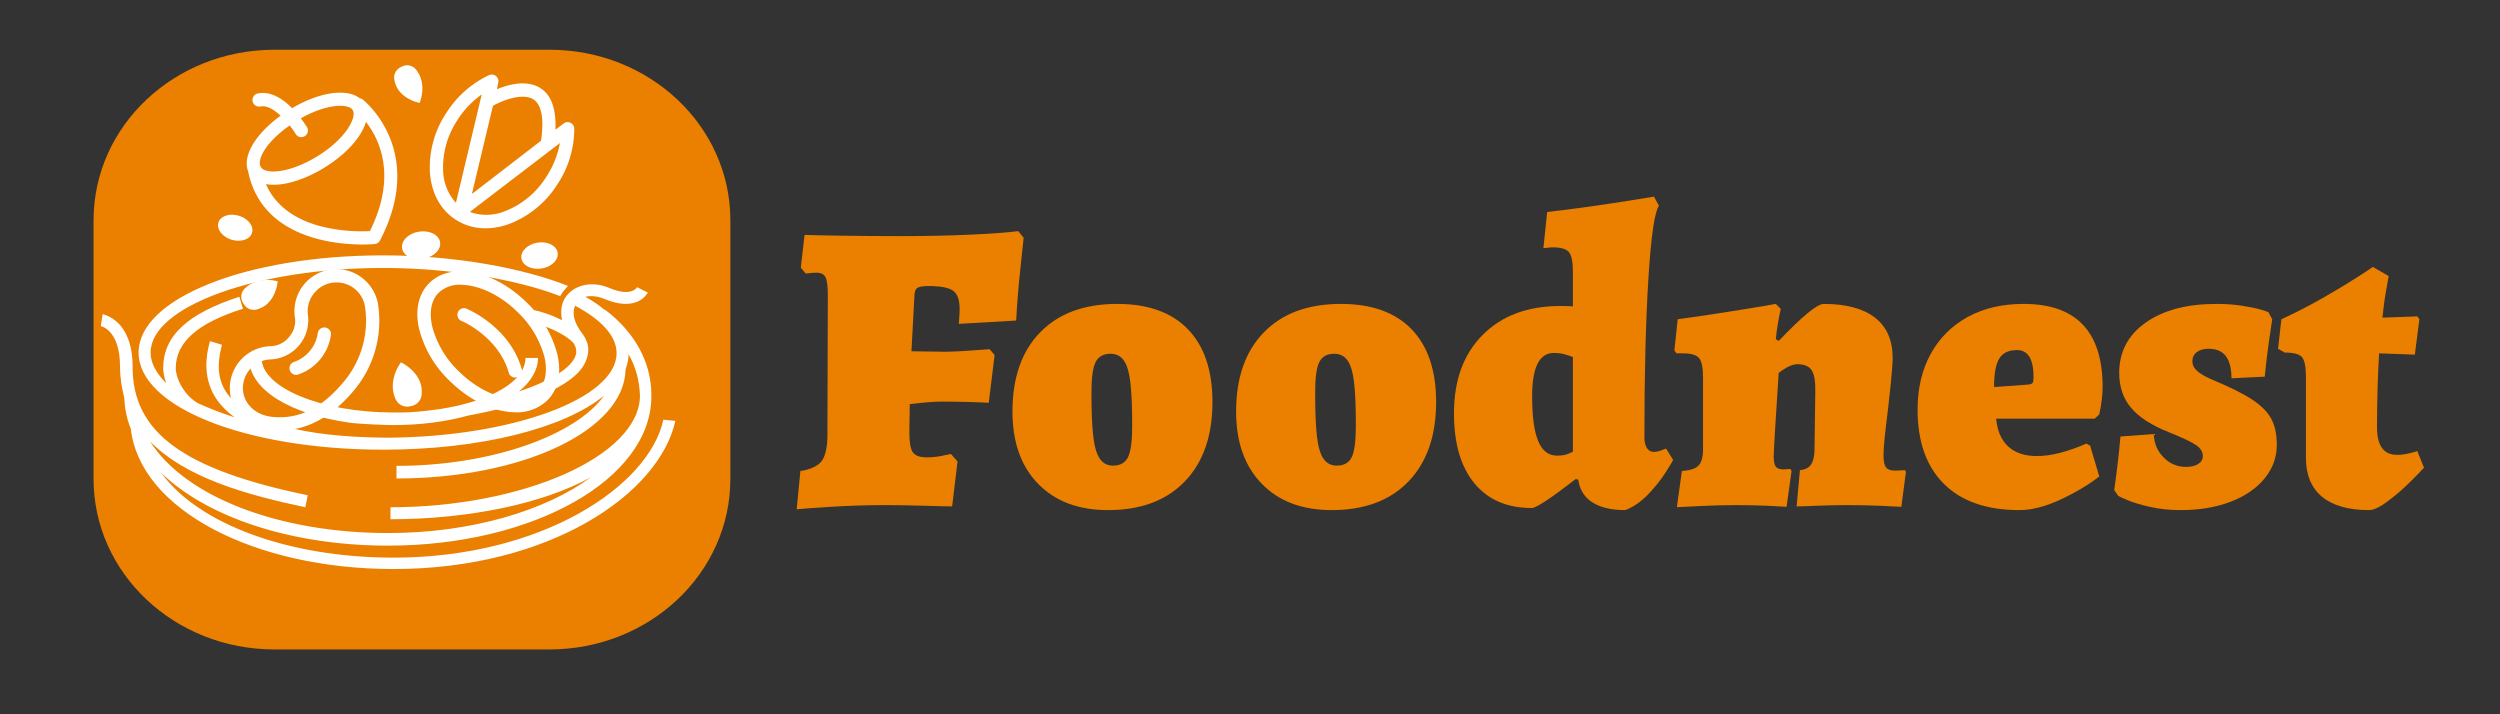
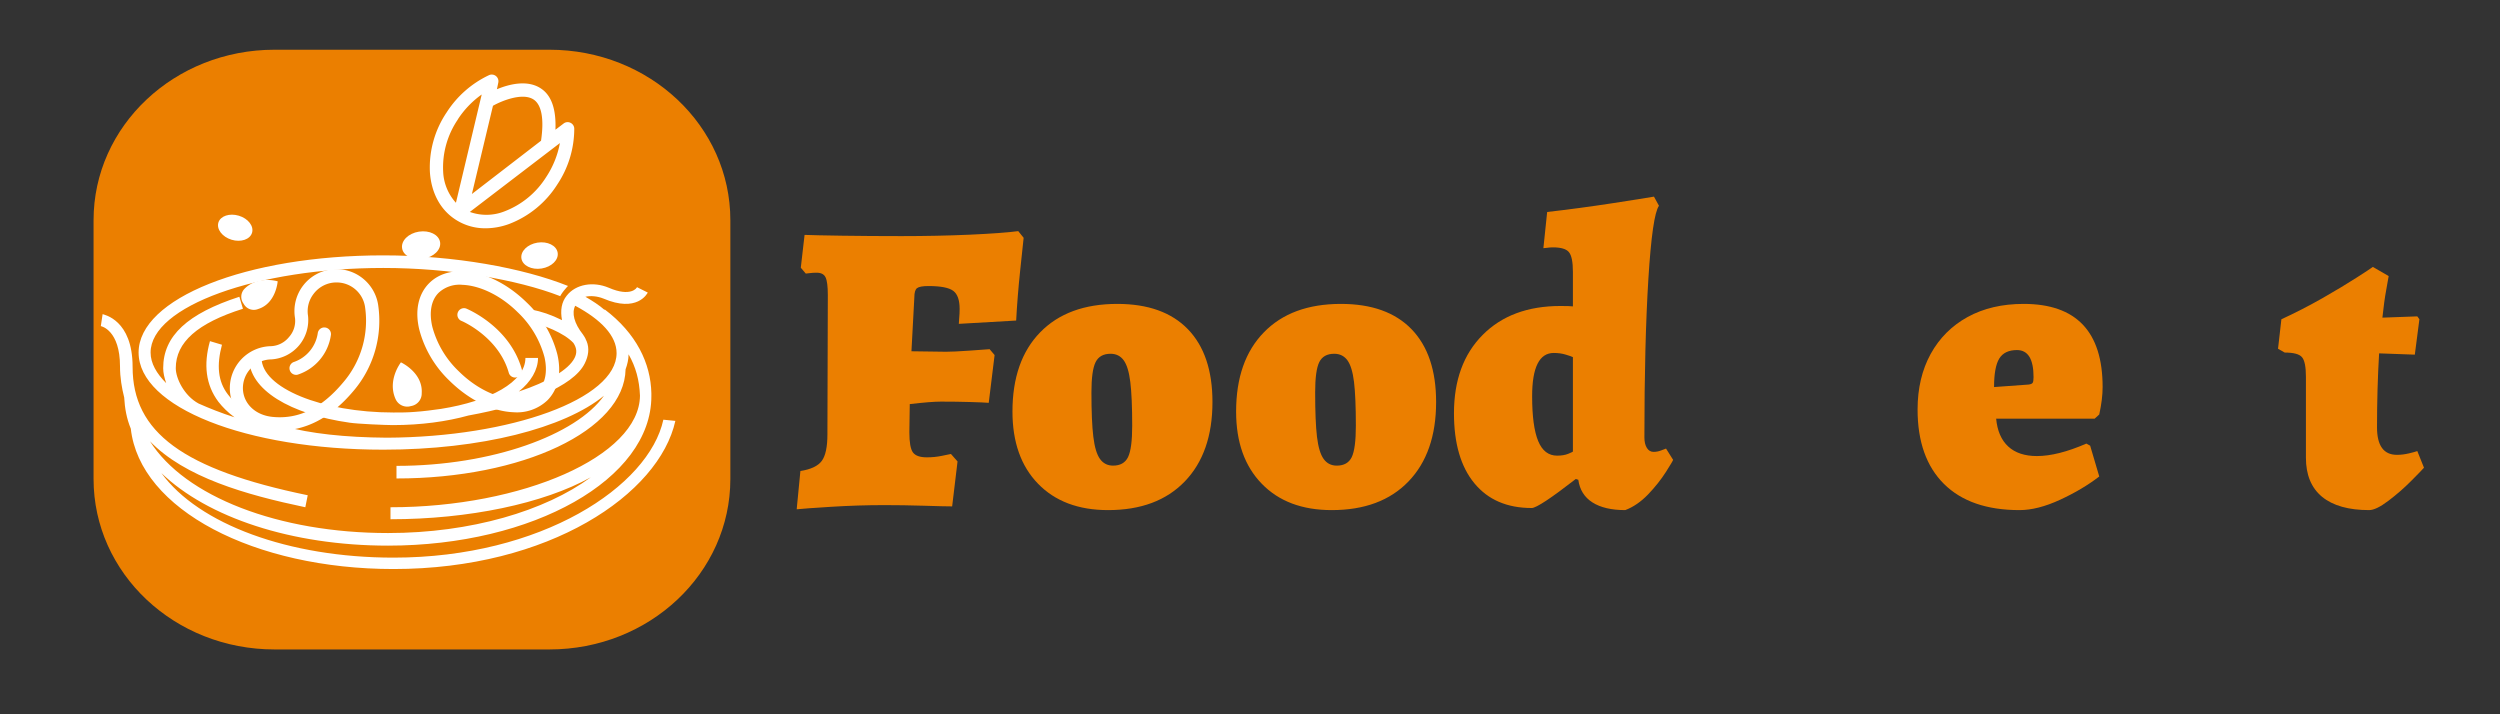
<svg xmlns="http://www.w3.org/2000/svg" version="1.1" width="371" height="106" viewBox="58.5 239 371 106" xml:space="preserve">
  <rect x="58.5" y="239" width="371" height="106" fill="#333333" stroke="none" />
  <desc>Created with Fabric.js 3.6.3</desc>
  <defs>
</defs>
  <g transform="matrix(0.189 -4.625e-17 4.35e-17 0.178 119.635 290.878)">
    <path style="stroke: none; stroke-width: 0; stroke-dasharray: none; stroke-linecap: round; stroke-dashoffset: 0; stroke-linejoin: round; stroke-miterlimit: 4; fill: rgb(235,127,0); fill-rule: nonzero; opacity: 1;" transform=" translate(-347.214, -408.156)" d="m 239.323 158.156 c -78.601 0 -142.109 63.506 -142.109 142.107 l 0 215.784 c 0 78.601 63.508 142.109 142.109 142.109 l 215.782 0 c 78.601 0 142.109 -63.508 142.109 -142.109 l 0 -215.784 c 0 -78.601 -63.508 -142.107 -142.109 -142.107 l -215.782 0 z" stroke-linecap="round" />
  </g>
  <g transform="matrix(0.89 0 0 0.89 116.092 300.17)">
    <path style="stroke: none; stroke-width: 0; stroke-dasharray: none; stroke-linecap: butt; stroke-dashoffset: 0; stroke-linejoin: miter; stroke-miterlimit: 4; fill: rgb(255,255,255); fill-rule: nonzero; opacity: 1;" transform=" translate(-49.6, -71.15)" d="M 95.5 72.4 c -2.4 11.1 -20.3 23 -45 23 C 33 95.4 18 89.8 11.8 81.3 c 7.7 7.4 21.7 12.1 37.8 12.1 c 24.2 0 43.9 -11.1 43.9 -24.9 c 0 -0.1 0 -0.2 0 -0.3 c 0 0 0 -0.2 0 -0.2 h 0 c -0.1 -5 -2.5 -10 -7.8 -14 l 0 0.1 c -0.9 -0.8 -2 -1.5 -3.2 -2.2 c 0.9 -0.2 2 -0.1 3 0.3 c 5.6 2.4 7.3 -0.8 7.4 -1 l -1.8 -0.9 c 0 0.1 -1 1.7 -4.7 0.1 c -2.6 -1.1 -5.5 -0.6 -7 1.3 c -0.9 1.1 -1.1 2.5 -0.8 4.1 c -1.8 -0.9 -3.6 -1.5 -4.9 -1.7 l -0.4 2 c 2.2 0.5 5.6 1.8 7.2 3.5 c 0.6 0.9 0.6 1.7 0.2 2.5 c -1 2 -4.5 4 -9.3 5.6 c 2 -1.6 3.2 -3.6 3.2 -5.6 h -2.1 c 0 4 -5.9 7.2 -14.1 8.5 c -1.4 0.2 -2.9 0.4 -4.4 0.5 c -1.2 0.1 -2.3 0.1 -3.5 0.1 c -11.9 0 -22 -4.1 -22 -9.1 h -2.1 c 0 5.3 6.9 9.4 16.8 10.8 c 1.3 0.2 6 0.4 7.2 0.4 c 4.7 0 9 -0.6 12.6 -1.6 c 9.4 -1.7 17.5 -4.8 19.4 -8.7 c 0.6 -1.2 0.8 -2.5 0.3 -3.7 l 0 0 c 0 -0.1 -0.1 -0.1 -0.1 -0.2 c -0.1 -0.3 -0.3 -0.6 -0.5 -0.9 c -1.5 -1.9 -1.9 -3.6 -1.3 -4.8 c 4.3 2.3 6.9 5 6.9 7.9 c 0 7.6 -17.5 14 -38.3 14.1 c -14.1 -0.1 -23 -2.6 -26.5 -7.2 c -1.7 -2.2 -1.9 -4.9 -1 -8.3 l -2 -0.6 c -1.1 3.9 -0.7 7.3 1.4 10.1 c 0.7 0.9 1.6 1.8 2.7 2.6 c -2.2 -0.7 -4.2 -1.5 -6 -2.3 c -2.4 -1.3 -3.8 -4.2 -3.8 -5.9 c 0 -4.3 3.6 -7.5 11.2 -9.9 l -0.6 -2 c -8.6 2.8 -12.7 6.5 -12.7 11.9 c 0 0.8 0.2 1.6 0.5 2.5 C 11 64.7 10 63 10 61.2 c 0 -7.7 17.8 -14.1 38.8 -14.1 c 11.1 0 22.3 1.9 29.5 4.7 c 0 0 0.2 -0.4 0.6 -0.9 c 0.3 -0.4 0.7 -0.8 0.7 -0.8 C 72.1 47.1 60.7 45 48.8 45 C 25.9 45 8 52.2 8 61.2 c 0 9.1 17.9 16.2 40.8 16.2 c 16.3 0 30.2 -3.6 36.8 -9 C 81 74.9 67 80.1 51 80.1 v 2.1 c 21 0 38 -8 38.2 -18.2 c 0.3 -0.8 0.5 -1.7 0.5 -2.5 c 1.2 2.1 1.8 4.3 1.9 6.9 C 91.5 78.5 72 87 50 87 V 89 c 13 0 25.5 -2.6 33.4 -7 c -7.6 5.6 -20 9.3 -33.8 9.3 c -18.3 0 -33.9 -6.1 -39.7 -15.3 c 5.8 6 15.9 8.9 25.9 11 l 0.4 -2 C 15.4 80.7 7 74.5 7 63.6 c 0 -7.9 -4.8 -8.7 -5 -8.8 l -0.3 2 c 0.1 0 3.2 0.7 3.2 6.7 c 0 1.9 0.3 3.6 0.7 5.2 c 0.1 1.8 0.4 3.5 1.1 5.2 c 1.5 13.5 20.6 23.4 43.8 23.4 c 26 0 44.3 -12.5 47 -24.7 L 95.5 72.4 z" stroke-linecap="round" />
  </g>
  <g transform="matrix(1 0 0 1 296.979 294.579)" style="">
    <path fill="#EB7F00" opacity="1" d="M-120.25 20.00L-119.70 14.32Q-117.35 13.95-116.52 12.81Q-115.69 11.67-115.69 8.89L-115.69 8.89L-115.63-11.78Q-115.63-13.75-115.97-14.43Q-116.30-15.11-117.29-15.11L-117.29-15.11Q-117.85-15.11-118.28-15.05Q-118.71-14.98-118.90-14.98L-118.90-14.98L-119.64-15.85L-119.08-20.72Q-117.60-20.66-113.47-20.60Q-109.33-20.54-104.70-20.54L-104.70-20.54Q-99.46-20.54-94.59-20.75Q-89.71-20.97-87.37-21.28L-87.37-21.28L-86.57-20.29Q-86.69-19.18-87.09-15.39Q-87.49-11.59-87.68-8.01L-87.68-8.01L-96.19-7.52Q-96.19-7.77-96.13-8.41Q-96.07-9.06-96.07-9.74L-96.07-9.74Q-96.07-11.71-97.02-12.42Q-97.98-13.13-100.69-13.13L-100.69-13.13Q-101.99-13.13-102.39-12.82Q-102.79-12.52-102.79-11.47L-102.79-11.47L-103.22-3.45L-98.10-3.38Q-96.99-3.38-94.68-3.54Q-92.36-3.69-91.62-3.76L-91.62-3.76L-90.88-2.89L-91.75 4.20Q-92.49 4.14-94.52 4.08Q-96.56 4.02-98.84 4.02L-98.84 4.02Q-100.32 4.02-103.47 4.39L-103.47 4.39L-103.53 8.58Q-103.53 10.81-103.01 11.55Q-102.48 12.29-100.94 12.29L-100.94 12.29Q-99.77 12.29-98.72 12.07Q-97.67 11.86-97.36 11.79L-97.36 11.79L-96.38 12.90L-97.18 19.57Q-98.35 19.57-101.40 19.47Q-104.46 19.38-107.23 19.38L-107.23 19.38Q-111.18 19.38-115.16 19.63Q-119.14 19.88-120.25 20.00L-120.25 20.00Z" />
    <path fill="#EB7F00" opacity="1" d="M-74.04 20.12Q-80.64 20.12-84.44 16.20Q-88.23 12.29-88.23 5.50L-88.23 5.50Q-88.23-2.03-84.13-6.25Q-80.02-10.48-72.68-10.48L-72.68-10.48Q-65.83-10.48-62.19-6.72Q-58.55-2.95-58.55 4.08L-58.55 4.08Q-58.55 11.61-62.66 15.87Q-66.76 20.12-74.04 20.12L-74.04 20.12ZM-73.30 13.52Q-71.70 13.52-71.08 12.26Q-70.46 10.99-70.46 7.60L-70.46 7.60Q-70.46 3.40-70.74 1.12Q-71.02-1.16-71.73-2.12Q-72.44-3.08-73.67-3.08L-73.67-3.08Q-75.27-3.08-75.89-1.84Q-76.51-0.61-76.51 2.66L-76.51 2.66Q-76.51 6.92-76.23 9.23Q-75.95 11.55-75.24 12.53Q-74.53 13.52-73.30 13.52L-73.30 13.52Z" />
    <path fill="#EB7F00" opacity="1" d="M-40.85 20.12Q-47.45 20.12-51.24 16.20Q-55.04 12.29-55.04 5.50L-55.04 5.50Q-55.04-2.03-50.93-6.25Q-46.83-10.48-39.49-10.48L-39.49-10.48Q-32.64-10.48-29.00-6.72Q-25.36-2.95-25.36 4.08L-25.36 4.08Q-25.36 11.61-29.46 15.87Q-33.56 20.12-40.85 20.12L-40.85 20.12ZM-40.10 13.52Q-38.50 13.52-37.88 12.26Q-37.27 10.99-37.27 7.60L-37.27 7.60Q-37.27 3.40-37.54 1.12Q-37.82-1.16-38.53-2.12Q-39.24-3.08-40.48-3.08L-40.48-3.08Q-42.08-3.08-42.70-1.84Q-43.31-0.61-43.31 2.66L-43.31 2.66Q-43.31 6.92-43.04 9.23Q-42.76 11.55-42.05 12.53Q-41.34 13.52-40.10 13.52L-40.10 13.52Z" />
    <path fill="#EB7F00" opacity="1" d="M2.71 20.12Q-0.37 20.12-2.16 18.98Q-3.95 17.84-4.26 15.62L-4.26 15.62L-4.63 15.50Q-10.18 19.81-11.17 19.81L-11.17 19.81Q-16.66 19.81-19.68 16.14Q-22.71 12.47-22.71 5.75L-22.71 5.75Q-22.71-1.60-18.45-5.88Q-14.19-10.17-6.91-10.17L-6.91-10.17Q-5.49-10.17-5.06-10.11L-5.06-10.11L-5.06-15.23Q-5.06-17.45-5.65-18.16Q-6.23-18.87-8.02-18.87L-8.02-18.87Q-8.45-18.87-8.85-18.81Q-9.26-18.75-9.44-18.75L-9.44-18.75L-8.88-24.12Q-4.07-24.67 0.74-25.41Q5.55-26.15 6.97-26.40L6.97-26.40L7.71-25.04Q6.73-23.68 6.14-14.18Q5.55-4.68 5.55 9.33L5.55 9.33Q5.55 10.31 5.92 10.90Q6.29 11.48 6.91 11.48L6.91 11.48Q7.47 11.48 8.02 11.27Q8.58 11.05 8.76 10.99L8.76 10.99L9.81 12.66Q9.81 12.78 8.73 14.48Q7.65 16.17 6.08 17.81Q4.50 19.44 2.71 20.12L2.71 20.12ZM-7.40 12.04Q-6.42 12.04-5.74 11.76Q-5.06 11.48-5.06 11.42L-5.06 11.42L-5.06-2.58Q-5.31-2.71-6.11-2.95Q-6.91-3.20-7.90-3.20L-7.90-3.20Q-11.11-3.20-11.11 3.22L-11.11 3.22Q-11.11 7.72-10.21 9.88Q-9.32 12.04-7.40 12.04L-7.40 12.04Z" />
-     <path fill="#EB7F00" opacity="1" d="M28.63 14.20Q29.74 14.08 30.23 13.43Q30.73 12.78 30.79 11.36L30.79 11.36L30.91 2.66Q30.97 0.32 30.39-0.61Q29.80-1.53 28.26-1.53L28.26-1.53Q27.15-1.53 25.48-0.24L25.48-0.24Q24.74 10.99 24.74 12.10L24.74 12.10Q24.74 13.27 25.05 13.68Q25.36 14.08 26.22 14.08L26.22 14.08L27.21 14.01L27.39 14.32L26.65 19.63Q25.85 19.57 23.63 19.47Q21.41 19.38 19.13 19.38L19.13 19.38Q16.72 19.38 13.94 19.51Q11.17 19.63 10.37 19.69L10.37 19.69L11.11 14.32Q12.90 14.20 13.57 13.52Q14.25 12.84 14.25 11.11L14.25 11.11L14.25 0.44Q14.25-1.72 13.67-2.43Q13.08-3.14 11.29-3.14L11.29-3.14L10.30-3.14L10.00-3.57L10.49-8.20Q14.93-8.81 19.34-9.52Q23.75-10.23 25.05-10.48L25.05-10.48L25.79-9.74Q25.67-9.31 25.42-7.92Q25.17-6.53 25.05-5.24L25.05-5.24L25.48-4.99Q30.73-10.48 32.15-10.48L32.15-10.48Q37.14-10.48 39.77-8.44Q42.39-6.41 42.39-2.46L42.39-2.46Q42.39-1.35 42.11 1.37Q41.83 4.08 41.71 5.07L41.71 5.07Q41.03 10.37 41.03 11.98L41.03 11.98Q41.03 13.27 41.40 13.77Q41.77 14.26 42.70 14.26L42.70 14.26L44.24 14.20L44.36 14.45L43.68 19.63Q42.76 19.57 40.35 19.47Q37.95 19.38 35.66 19.38L35.66 19.38Q33.56 19.38 31.28 19.47Q29.00 19.57 28.14 19.57L28.14 19.57L28.63 14.20Z" />
    <path fill="#EB7F00" opacity="1" d="M61.21 20.12Q53.93 20.12 50.01 16.24Q46.09 12.35 46.09 5.19L46.09 5.19Q46.09 0.50 48.03-3.05Q49.98-6.59 53.52-8.54Q57.07-10.48 61.82-10.48L61.82-10.48Q73.55-10.48 73.55 1.86L73.55 1.86Q73.55 3.65 73.05 5.93L73.05 5.93L72.37 6.55L57.75 6.55Q58.00 9.26 59.54 10.68Q61.08 12.10 63.80 12.10L63.80 12.10Q66.88 12.10 71.14 10.25L71.14 10.25L71.70 10.56L73.05 15.13Q70.58 17.04 67.25 18.58Q63.92 20.12 61.21 20.12L61.21 20.12ZM57.44 1.86L62.56 1.49Q63.06 1.43 63.18 1.21Q63.30 1.00 63.30 0.38L63.30 0.38Q63.30-3.63 60.84-3.63L60.84-3.63Q58.99-3.63 58.21-2.37Q57.44-1.10 57.44 1.86L57.44 1.86Z" />
-     <path fill="#EB7F00" opacity="1" d="M85.15 20.12Q82.68 20.12 80.64 19.66Q78.61 19.20 77.40 18.70Q76.20 18.21 75.89 18.03L75.89 18.03L75.27 17.16Q75.83 13.27 76.20 9.20L76.20 9.20L81.14 8.83Q81.20 10.87 82.59 12.29Q83.97 13.71 85.95 13.71L85.95 13.71Q87.06 13.71 87.74 13.27Q88.42 12.84 88.42 12.10L88.42 12.10Q88.42 11.18 87.46 10.50Q86.50 9.82 83.42 8.58L83.42 8.58Q79.53 7.04 77.77 4.94Q76.01 2.85 76.01-0.24L76.01-0.24Q76.01-4.93 79.93-7.70Q83.85-10.48 90.45-10.48L90.45-10.48Q92.55-10.48 94.28-10.20Q96.01-9.93 96.96-9.65Q97.92-9.37 98.16-9.25L98.16-9.25L98.72-8.20Q98.60-7.46 98.23-4.90Q97.86-2.34 97.61 0.32L97.61 0.32L92.67 0.56L92.67 0.32Q92.61-1.78 91.78-2.80Q90.95-3.82 89.28-3.82L89.28-3.82Q88.17-3.82 87.52-3.32Q86.87-2.83 86.87-1.97L86.87-1.97Q86.87-1.16 87.55-0.55Q88.23 0.07 89.77 0.75L89.77 0.75Q93.66 2.35 95.73 3.71Q97.79 5.07 98.60 6.61Q99.40 8.15 99.40 10.44L99.40 10.44Q99.40 13.21 97.58 15.43Q95.76 17.65 92.52 18.89Q89.28 20.12 85.15 20.12L85.15 20.12Z" />
    <path fill="#EB7F00" opacity="1" d="M113.10 20.12Q108.53 20.12 106.12 18.15Q103.72 16.17 103.72 12.35L103.72 12.35L103.72 0.32Q103.72-1.90 103.13-2.58Q102.55-3.26 100.57-3.26L100.57-3.26L99.58-3.82L100.08-8.20Q103.16-9.62 106.19-11.34Q109.21-13.07 111.18-14.34Q113.16-15.60 113.65-15.97L113.65-15.97L116.00-14.61Q115.93-14.18 115.63-12.52Q115.32-10.85 115.07-8.44L115.07-8.44L120.25-8.63L120.56-8.20L119.88-2.95L114.58-3.14Q114.27 2.11 114.27 7.84L114.27 7.84Q114.27 11.92 117.23 11.92L117.23 11.92Q118.09 11.92 119.02 11.70Q119.94 11.48 120.25 11.36L120.25 11.36L121.24 13.83Q120.81 14.32 119.30 15.83Q117.79 17.35 115.97 18.73Q114.14 20.12 113.10 20.12L113.10 20.12Z" />
  </g>
  <g transform="matrix(0.656 0.025 -0.025 0.656 116.092 275.225)">
    <g style="">
      <g transform="matrix(1 0 0 1 23.47 21.2)">
        <path style="stroke: none; stroke-width: 1; stroke-dasharray: none; stroke-linecap: butt; stroke-dashoffset: 0; stroke-linejoin: miter; stroke-miterlimit: 4; fill: rgb(255,255,255); fill-rule: nonzero; opacity: 1;" transform=" translate(-72.97, -70.7)" d="M 81.36 61.54 C 73.57 54.43 63.8 52.89 59.09 58 c -2.33 2.55 -3 6.29 -1.81 10.53 a 24.64 24.64 0 0 0 7.3 11.33 c 4.69 4.28 10.09 6.54 14.68 6.54 a 10 10 0 0 0 7.59 -3 c 2.33 -2.55 3 -6.29 1.81 -10.53 A 24.64 24.64 0 0 0 81.36 61.54 Z m 3.27 19.84 c -3.45 3.77 -11.7 2.08 -18 -3.7 a 21.58 21.58 0 0 1 -6.43 -9.9 c -0.88 -3.22 -0.48 -6 1.14 -7.72 a 6.93 6.93 0 0 1 5.31 -2 c 3.86 0 8.68 2 12.71 5.71 a 21.68 21.68 0 0 1 6.44 9.91 C 86.65 76.87 86.24 79.62 84.63 81.38 Z" stroke-linecap="round" />
      </g>
      <g transform="matrix(1 0 0 1 23.801 21.433)">
        <path style="stroke: none; stroke-width: 1; stroke-dasharray: none; stroke-linecap: butt; stroke-dashoffset: 0; stroke-linejoin: miter; stroke-miterlimit: 4; fill: rgb(255,255,255); fill-rule: nonzero; opacity: 1;" transform=" translate(-73.301, -70.933)" d="M 67.66 63.37 a 1.5 1.5 0 0 0 -1 2.82 c 0.08 0 8.61 3.25 11.22 11.36 a 1.49 1.49 0 0 0 1.43 1 a 1.51 1.51 0 0 0 0.46 -0.07 a 1.5 1.5 0 0 0 1 -1.89 C 77.65 67.09 68.07 63.52 67.66 63.37 Z" stroke-linecap="round" />
      </g>
      <g transform="matrix(1 0 0 1 24.911 -21.795)">
        <path style="stroke: none; stroke-width: 1; stroke-dasharray: none; stroke-linecap: butt; stroke-dashoffset: 0; stroke-linejoin: miter; stroke-miterlimit: 4; fill: rgb(255,255,255); fill-rule: nonzero; opacity: 1;" transform=" translate(-74.411, -27.705)" d="M 64.51 43.37 a 12.24 12.24 0 0 0 6.35 1.73 a 15.48 15.48 0 0 0 5.79 -1.18 A 22.27 22.27 0 0 0 87.2 34.59 a 22.7 22.7 0 0 0 3.36 -12.78 a 1.48 1.48 0 0 0 -0.9 -1.28 a 1.46 1.46 0 0 0 -1.55 0.22 l -1.79 1.47 c 0 -4.55 -1.14 -7.64 -3.57 -9.15 c -3.17 -2 -7.37 -0.7 -10 0.51 L 73 12.1 a 1.51 1.51 0 0 0 -2.14 -1.64 a 23 23 0 0 0 -9.25 8.76 a 22.25 22.25 0 0 0 -3.28 13.69 C 58.83 37.56 61 41.28 64.51 43.37 Z M 84.63 33 a 19.27 19.27 0 0 1 -9.09 8.09 a 11.1 11.1 0 0 1 -7.85 0.44 L 87.44 25.2 A 20.76 20.76 0 0 1 84.63 33 Z M 81.16 15.61 c 1.84 1.15 2.53 4.34 2 9.22 L 68 37.46 l 4 -20.11 C 73.82 16.22 78.58 14 81.16 15.61 Z m -17 5.15 a 20.73 20.73 0 0 1 5.2 -5.86 L 64.47 39.58 a 11.15 11.15 0 0 1 -3.16 -7 A 19.25 19.25 0 0 1 64.18 20.76 Z" stroke-linecap="round" />
      </g>
      <g transform="matrix(1 0 0 1 -15.557 -16.734)">
-         <path style="stroke: none; stroke-width: 1; stroke-dasharray: none; stroke-linecap: butt; stroke-dashoffset: 0; stroke-linejoin: miter; stroke-miterlimit: 4; fill: rgb(255,255,255); fill-rule: nonzero; opacity: 1;" transform=" translate(-33.943, -32.766)" d="M 42.53 17.06 a 1.38 1.38 0 0 0 -0.68 -0.25 c -3 -2.19 -9.06 -1.12 -15.21 2.81 c -2.13 -2 -5 -3.78 -7.95 -3 a 1.5 1.5 0 0 0 0.76 2.9 c 1.45 -0.38 3.17 0.61 4.67 1.9 c -5.51 4.31 -8.3 9.42 -6.89 12.75 C 20.53 48 34.81 49.84 42.13 49.84 a 34.85 34.85 0 0 0 4.36 -0.24 a 1.52 1.52 0 0 0 1.15 -0.84 C 57.49 27.91 42.68 17.17 42.53 17.06 Z M 26.25 23.55 a 20.34 20.34 0 0 1 1.31 1.68 A 1.5 1.5 0 1 0 30 23.55 c -0.15 -0.22 -0.61 -0.88 -1.3 -1.71 c 5.82 -3.57 10.64 -3.8 11.66 -2.29 S 39.13 26 32.84 30.22 s -11.65 4.59 -12.73 3 S 21 27.51 26.25 23.55 Z m 19 23.17 a 38 38 0 0 1 -11 -0.64 C 28 44.7 23.64 41.64 21.39 37 a 10.78 10.78 0 0 0 1.31 0.09 c 3.29 0 7.56 -1.5 11.82 -4.36 c 4.89 -3.29 8.11 -7.29 8.92 -10.65 C 46.65 25.88 51 34 45.28 46.72 Z" stroke-linecap="round" />
-       </g>
+         </g>
      <g transform="matrix(1 0 0 1 -17.908 24.575)">
        <path style="stroke: none; stroke-width: 1; stroke-dasharray: none; stroke-linecap: butt; stroke-dashoffset: 0; stroke-linejoin: miter; stroke-miterlimit: 4; fill: rgb(255,255,255); fill-rule: nonzero; opacity: 1;" transform=" translate(-31.592, -74.075)" d="M 44.26 57.6 A 9.5 9.5 0 0 0 29.11 67 a 5.46 5.46 0 0 1 -1.2 4.36 A 5.54 5.54 0 0 1 24 73.56 a 9.49 9.49 0 0 0 -9 10 c 0.25 4.92 4.37 8.71 9.8 9 c 0.36 0 0.71 0 1.07 0 c 6.38 0 12.11 -3.22 17.06 -9.57 a 24.46 24.46 0 0 0 4.83 -19.77 A 9.51 9.51 0 0 0 44.26 57.6 Z M 40.54 81.14 c -4.64 6 -9.73 8.73 -15.59 8.39 c -3.94 -0.21 -6.8 -2.75 -7 -6.16 a 6.5 6.5 0 0 1 6.16 -6.82 a 8.9 8.9 0 0 0 7.92 -10.18 a 6.39 6.39 0 0 1 1 -4.88 a 6.5 6.5 0 0 1 4.13 -2.77 a 6.85 6.85 0 0 1 1.28 -0.12 a 6.47 6.47 0 0 1 4 1.37 h 0 a 6.49 6.49 0 0 1 2.38 3.84 A 21.41 21.41 0 0 1 40.54 81.14 Z" stroke-linecap="round" />
      </g>
      <g transform="matrix(1 0 0 1 -16.666 24.851)">
        <path style="stroke: none; stroke-width: 1; stroke-dasharray: none; stroke-linecap: butt; stroke-dashoffset: 0; stroke-linejoin: miter; stroke-miterlimit: 4; fill: rgb(255,255,255); fill-rule: nonzero; opacity: 1;" transform=" translate(-32.834, -74.351)" d="M 36.09 68.89 a 1.49 1.49 0 0 0 -1.7 1.26 a 8.13 8.13 0 0 1 -5.05 6.75 a 1.5 1.5 0 0 0 0.45 2.93 a 1.31 1.31 0 0 0 0.44 -0.07 a 11.05 11.05 0 0 0 7.13 -9.17 A 1.5 1.5 0 0 0 36.09 68.89 Z" stroke-linecap="round" />
      </g>
      <g transform="matrix(1 0 0 1 5.584 31.576)">
        <path style="stroke: none; stroke-width: 1; stroke-dasharray: none; stroke-linecap: butt; stroke-dashoffset: 0; stroke-linejoin: miter; stroke-miterlimit: 4; fill: rgb(255,255,255); fill-rule: nonzero; opacity: 1;" transform=" translate(-55.084, -81.076)" d="M 53.42 76.1 s -3 4.15 -0.88 8.37 a 2.88 2.88 0 0 0 3.52 1.42 h 0 a 2.87 2.87 0 0 0 2.32 -3 C 58.51 78.21 53.42 76.1 53.42 76.1 Z" stroke-linecap="round" />
      </g>
      <g transform="matrix(1 0 0 1 3.171 -36.363)">
-         <path style="stroke: none; stroke-width: 1; stroke-dasharray: none; stroke-linecap: butt; stroke-dashoffset: 0; stroke-linejoin: miter; stroke-miterlimit: 4; fill: rgb(255,255,255); fill-rule: nonzero; opacity: 1;" transform=" translate(-52.671, -13.137)" d="M 55.41 17.33 s 1.67 -4.28 -1.1 -7.5 a 2.59 2.59 0 0 0 -3.39 -0.45 h 0 a 2.59 2.59 0 0 0 -1.36 3.14 C 50.49 16.63 55.41 17.33 55.41 17.33 Z" stroke-linecap="round" />
-       </g>
+         </g>
      <g transform="matrix(1 0 0 1 -28.666 12.575)">
        <path style="stroke: none; stroke-width: 1; stroke-dasharray: none; stroke-linecap: butt; stroke-dashoffset: 0; stroke-linejoin: miter; stroke-miterlimit: 4; fill: rgb(255,255,255); fill-rule: nonzero; opacity: 1;" transform=" translate(-20.834, -62.075)" d="M 17.42 64.28 h 0 a 2.6 2.6 0 0 0 3.29 1 c 4 -1.4 4.17 -6.42 4.17 -6.42 s -4.48 -1.2 -7.4 1.94 a 2.6 2.6 0 0 0 -0.08 3.44 h 0 Z" stroke-linecap="round" />
      </g>
      <g transform="matrix(1 0 0 1 -34.674 -2.383)">
        <path style="stroke: none; stroke-width: 1; stroke-dasharray: none; stroke-linecap: butt; stroke-dashoffset: 0; stroke-linejoin: miter; stroke-miterlimit: 4; fill: rgb(255,255,255); fill-rule: nonzero; opacity: 1;" transform=" translate(-14.826, -47.117)" d="M 18.67 48.12 c 0.4 -1.52 -1 -3.2 -3.13 -3.75 s -4.17 0.22 -4.56 1.73 s 1 3.2 3.12 3.76 S 18.27 49.64 18.67 48.12 Z" stroke-linecap="round" />
      </g>
      <g transform="matrix(1 0 0 1 7.466 -0.03)">
        <path style="stroke: none; stroke-width: 1; stroke-dasharray: none; stroke-linecap: butt; stroke-dashoffset: 0; stroke-linejoin: miter; stroke-miterlimit: 4; fill: rgb(255,255,255); fill-rule: nonzero; opacity: 1;" transform=" translate(-56.966, -49.47)" d="M 52.7 50.31 C 53 52 55.22 53 57.57 52.51 s 4 -2.2 3.66 -3.89 s -2.51 -2.66 -4.87 -2.2 S 52.37 48.63 52.7 50.31 Z" stroke-linecap="round" />
      </g>
      <g transform="matrix(1 0 0 1 34.311 1.286)">
        <path style="stroke: none; stroke-width: 1; stroke-dasharray: none; stroke-linecap: butt; stroke-dashoffset: 0; stroke-linejoin: miter; stroke-miterlimit: 4; fill: rgb(255,255,255); fill-rule: nonzero; opacity: 1;" transform=" translate(-83.811, -50.786)" d="M 83.24 47.88 c -2.25 0.45 -3.81 2.11 -3.5 3.71 s 2.4 2.55 4.65 2.1 s 3.81 -2.1 3.49 -3.71 S 85.48 47.44 83.24 47.88 Z" stroke-linecap="round" />
      </g>
    </g>
  </g>
</svg>